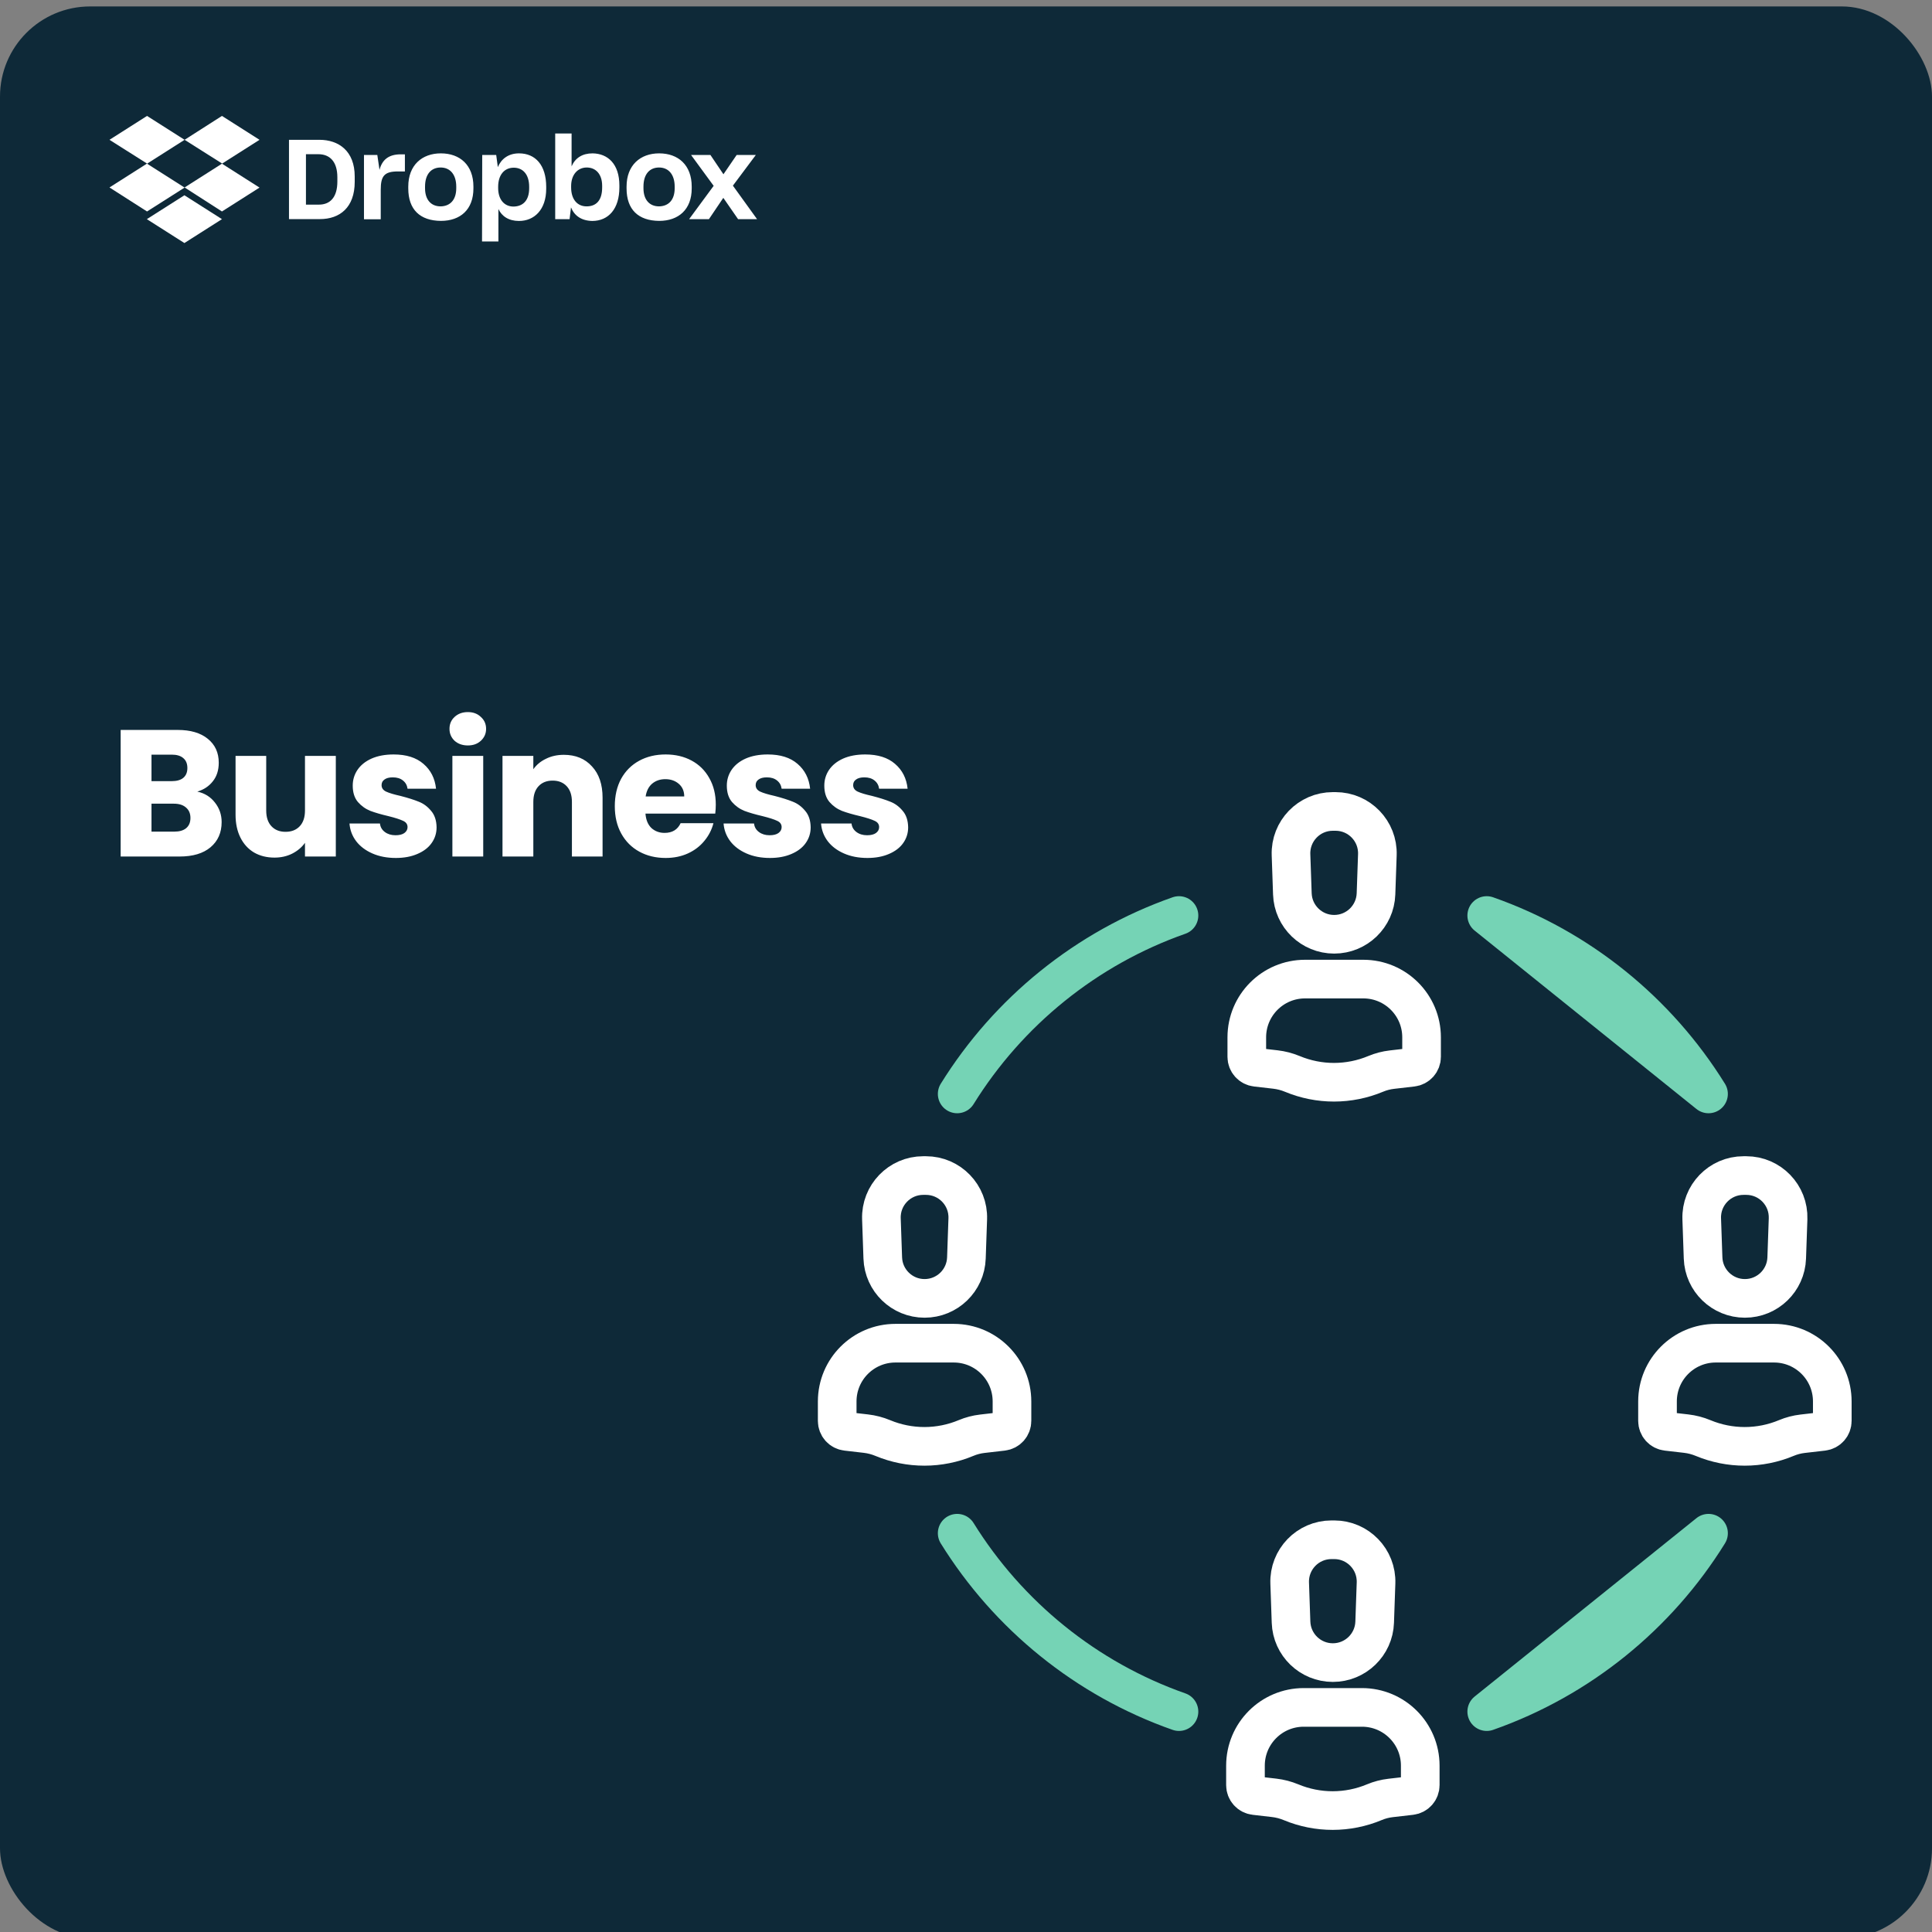
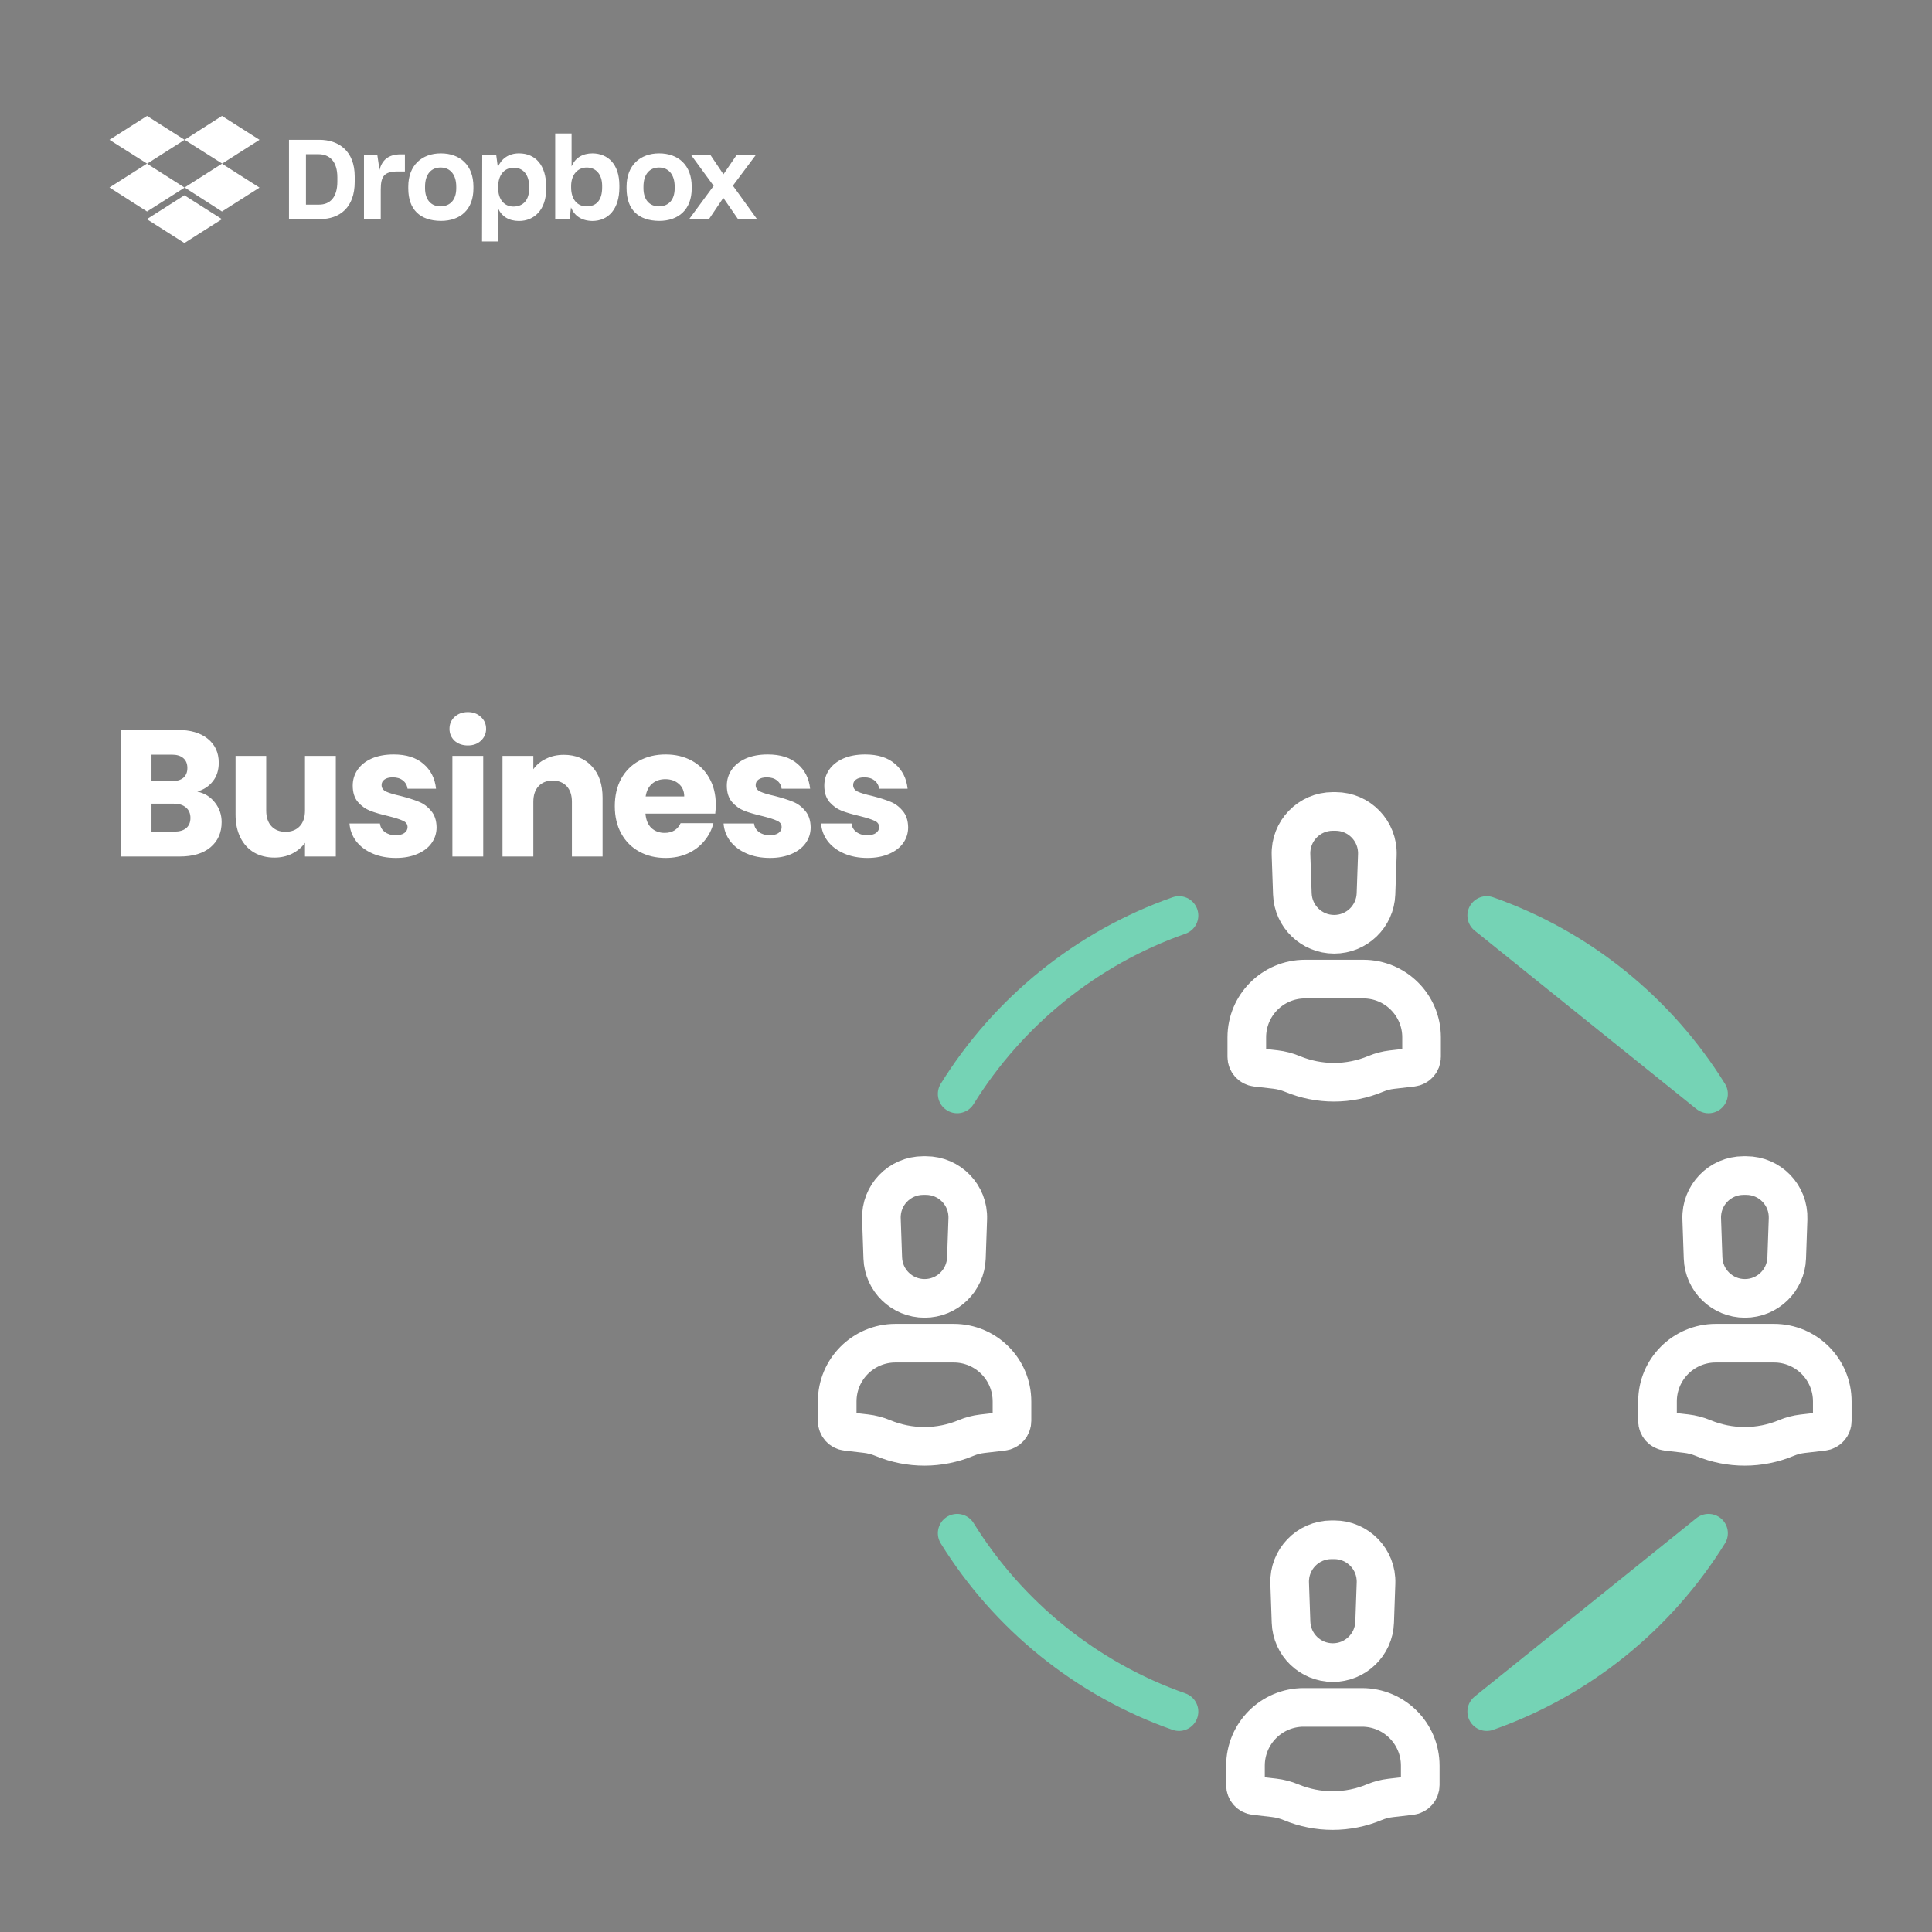
<svg xmlns="http://www.w3.org/2000/svg" width="300" height="300" viewBox="0 0 300 300" fill="none">
  <rect x="0" y="0" width="300" height="300" fill="#808080" stroke="none" />
  <g clip-path="url(#clip0_1638_4594)">
-     <rect y="1" width="300" height="300" rx="14" fill="#0E2938" />
    <path d="M28.664 21.709L22.832 25.418L28.664 29.128L22.832 32.837L17 29.108L22.832 25.398L17 21.709L22.832 18L28.664 21.709ZM22.802 34.03L28.634 30.321L34.466 34.03L28.634 37.739L22.802 34.03ZM28.664 29.108L34.496 25.398L28.664 21.709L34.466 18L40.298 21.709L34.466 25.418L40.298 29.128L34.466 32.837L28.664 29.108Z" fill="white" />
    <path d="M44.874 21.709H49.59C52.596 21.709 55.08 23.444 55.08 27.403V28.235C55.08 32.225 52.757 34.02 49.68 34.02H44.874V21.709ZM47.508 23.945V31.774H49.529C51.239 31.774 52.385 30.662 52.385 28.185V27.534C52.385 25.058 51.179 23.945 49.439 23.945H47.508V23.945ZM56.478 24.065H58.589L58.931 26.381C59.334 24.807 60.359 23.965 62.219 23.965H62.873V26.621H61.787C59.645 26.621 59.122 27.363 59.122 29.468V34.05H56.518V24.065H56.478ZM63.396 29.258V28.977C63.396 25.639 65.538 23.814 68.454 23.814C71.43 23.814 73.512 25.639 73.512 28.977V29.258C73.512 32.536 71.491 34.3 68.454 34.3C65.226 34.27 63.396 32.546 63.396 29.258ZM70.847 29.228V28.977C70.847 27.123 69.912 26.01 68.424 26.01C66.966 26.01 66 27.032 66 28.977V29.228C66 31.022 66.936 32.045 68.424 32.045C69.912 32.015 70.847 31.022 70.847 29.228ZM74.879 24.065H77.051L77.303 25.95C77.826 24.687 78.942 23.814 80.591 23.814C83.135 23.814 84.814 25.639 84.814 29.017V29.298C84.814 32.576 82.954 34.31 80.591 34.31C79.012 34.31 77.926 33.599 77.393 32.456V37.498H74.849L74.879 24.065ZM82.169 29.228V29.007C82.169 27.022 81.144 26.04 79.776 26.04C78.318 26.04 77.353 27.153 77.353 29.007V29.198C77.353 30.962 78.288 32.075 79.746 32.075C81.244 32.045 82.169 31.093 82.169 29.228ZM88.665 32.205L88.444 34.03H86.212V20.727H88.756V25.829C89.319 24.526 90.435 23.814 92.014 23.814C94.407 23.845 96.177 25.489 96.177 28.797V29.108C96.177 32.416 94.498 34.31 91.954 34.31C90.274 34.27 89.188 33.498 88.665 32.205ZM93.502 29.108V28.857C93.502 27.032 92.507 26.01 91.109 26.01C89.681 26.01 88.685 27.153 88.685 28.887V29.108C88.685 30.962 89.651 32.045 91.079 32.045C92.607 32.045 93.502 31.093 93.502 29.108ZM97.293 29.258V28.977C97.293 25.639 99.435 23.814 102.351 23.814C105.327 23.814 107.409 25.639 107.409 28.977V29.258C107.409 32.536 105.357 34.3 102.351 34.3C99.123 34.27 97.293 32.546 97.293 29.258ZM104.764 29.228V28.977C104.764 27.123 103.829 26.01 102.341 26.01C100.883 26.01 99.917 27.032 99.917 28.977V29.228C99.917 31.022 100.853 32.045 102.341 32.045C103.839 32.015 104.764 31.022 104.764 29.228ZM110.817 28.857L107.308 24.065H110.315L112.336 27.062L114.387 24.065H117.364L113.804 28.827L117.555 34.03H114.608L112.316 30.722L110.083 34.03H107.006L110.817 28.857Z" fill="white" />
    <path d="M202.442 265.124H211.488C216.485 265.124 220.535 269.174 220.535 274.171V277.197C220.535 277.598 220.387 277.985 220.12 278.285C219.854 278.584 219.486 278.775 219.088 278.821L215.922 279.187C215.057 279.287 214.211 279.508 213.408 279.844C213.408 279.844 213.408 279.844 213.408 279.844C211.362 280.699 209.167 281.141 206.949 281.143C204.732 281.145 202.536 280.708 200.489 279.857L200.467 279.849C199.628 279.5 198.746 279.27 197.844 279.166L194.843 278.82C194.445 278.775 194.077 278.584 193.81 278.284C193.543 277.985 193.396 277.598 193.396 277.197V274.171C193.396 269.174 197.446 265.124 202.442 265.124V265.124ZM206.754 239.093H207.177C210.853 239.093 213.798 242.142 213.67 245.816L213.458 251.896C213.337 255.394 210.465 258.167 206.965 258.167C203.465 258.167 200.594 255.394 200.472 251.896L200.261 245.816C200.133 242.142 203.077 239.093 206.754 239.093V239.093Z" stroke="white" stroke-width="6" stroke-linecap="round" stroke-linejoin="round" />
    <path d="M266.424 208.57H275.47C280.467 208.57 284.517 212.62 284.517 217.616V220.643C284.517 221.044 284.369 221.431 284.102 221.73C283.836 222.03 283.468 222.221 283.07 222.267L279.904 222.633C279.039 222.733 278.193 222.954 277.389 223.29C277.389 223.29 277.389 223.29 277.389 223.29C275.344 224.145 273.149 224.587 270.931 224.589C268.714 224.591 266.518 224.154 264.471 223.303L264.449 223.294C263.61 222.946 262.727 222.716 261.826 222.612L258.825 222.266C258.427 222.22 258.059 222.029 257.792 221.73C257.525 221.43 257.378 221.043 257.378 220.642V217.616C257.378 212.62 261.428 208.57 266.424 208.57ZM270.736 182.539H271.159C274.835 182.539 277.779 185.587 277.652 189.261L277.44 195.341C277.319 198.839 274.447 201.612 270.947 201.612C267.447 201.612 264.576 198.839 264.454 195.341L264.243 189.261C264.115 185.587 267.059 182.539 270.736 182.539V182.539Z" stroke="white" stroke-width="6" stroke-linecap="round" stroke-linejoin="round" />
    <path d="M202.648 152.032H211.695C216.691 152.032 220.741 156.082 220.741 161.078V164.104C220.741 164.505 220.593 164.892 220.326 165.192C220.06 165.491 219.692 165.682 219.294 165.728L216.128 166.094C215.263 166.194 214.417 166.415 213.614 166.751C213.614 166.751 213.614 166.751 213.614 166.751C211.568 167.606 209.373 168.048 207.155 168.05C204.938 168.052 202.742 167.615 200.695 166.764L200.673 166.756C199.835 166.407 198.952 166.178 198.05 166.073L195.049 165.728C194.651 165.682 194.283 165.491 194.016 165.191C193.749 164.892 193.602 164.505 193.602 164.104V161.078C193.602 156.082 197.652 152.032 202.648 152.032V152.032ZM206.96 126H207.383C211.059 126 214.004 129.048 213.876 132.723L213.664 138.802C213.543 142.3 210.671 145.073 207.171 145.073C203.671 145.073 200.8 142.3 200.678 138.802L200.467 132.723C200.339 129.048 203.283 126 206.96 126V126Z" stroke="white" stroke-width="6" stroke-linecap="round" stroke-linejoin="round" />
    <path d="M139.046 208.57H148.093C153.089 208.57 157.139 212.62 157.139 217.616V220.643C157.139 221.044 156.991 221.431 156.725 221.73C156.458 222.03 156.09 222.221 155.692 222.267L152.526 222.633C151.661 222.733 150.815 222.954 150.012 223.29C150.012 223.29 150.012 223.29 150.012 223.29C147.966 224.145 145.771 224.587 143.554 224.589C141.336 224.591 139.14 224.154 137.093 223.303L137.071 223.294C136.233 222.946 135.35 222.716 134.448 222.612L131.447 222.266C131.049 222.22 130.681 222.029 130.414 221.73C130.147 221.43 130 221.043 130 220.642V217.616C130 212.62 134.05 208.57 139.046 208.57V208.57ZM143.358 182.539H143.781C147.457 182.539 150.402 185.587 150.274 189.261L150.063 195.341C149.941 198.839 147.07 201.612 143.569 201.612C140.069 201.612 137.198 198.839 137.076 195.341L136.865 189.261C136.737 185.587 139.681 182.539 143.358 182.539Z" stroke="white" stroke-width="6" stroke-linecap="round" stroke-linejoin="round" />
    <path d="M148.63 169.864C156.548 157.099 168.675 147.218 183.072 142.161M265.3 169.864C257.383 157.099 245.256 147.218 230.858 142.161L265.3 169.864Z" stroke="#75D3B5" stroke-width="6" stroke-linecap="round" stroke-linejoin="round" />
    <path d="M148.63 238.077C156.548 250.842 168.675 260.722 183.072 265.78M265.3 238.077C257.383 250.842 245.256 260.722 230.858 265.78L265.3 238.077Z" stroke="#75D3B5" stroke-width="6" stroke-linecap="round" stroke-linejoin="round" />
    <path d="M30.636 122.92C31.775 123.163 32.689 123.732 33.38 124.628C34.071 125.505 34.416 126.513 34.416 127.652C34.416 129.295 33.837 130.601 32.68 131.572C31.541 132.524 29.945 133 27.892 133H18.736V113.344H27.584C29.581 113.344 31.14 113.801 32.26 114.716C33.399 115.631 33.968 116.872 33.968 118.44C33.968 119.597 33.66 120.559 33.044 121.324C32.447 122.089 31.644 122.621 30.636 122.92ZM23.524 121.296H26.66C27.444 121.296 28.041 121.128 28.452 120.792C28.881 120.437 29.096 119.924 29.096 119.252C29.096 118.58 28.881 118.067 28.452 117.712C28.041 117.357 27.444 117.18 26.66 117.18H23.524V121.296ZM27.052 129.136C27.855 129.136 28.471 128.959 28.9 128.604C29.348 128.231 29.572 127.699 29.572 127.008C29.572 126.317 29.339 125.776 28.872 125.384C28.424 124.992 27.799 124.796 26.996 124.796H23.524V129.136H27.052ZM52.145 117.376V133H47.357V130.872C46.872 131.563 46.209 132.123 45.369 132.552C44.548 132.963 43.633 133.168 42.625 133.168C41.43 133.168 40.376 132.907 39.461 132.384C38.546 131.843 37.837 131.068 37.333 130.06C36.829 129.052 36.577 127.867 36.577 126.504V117.376H41.337V125.86C41.337 126.905 41.608 127.717 42.149 128.296C42.69 128.875 43.418 129.164 44.333 129.164C45.266 129.164 46.004 128.875 46.545 128.296C47.086 127.717 47.357 126.905 47.357 125.86V117.376H52.145ZM61.464 133.224C60.102 133.224 58.888 132.991 57.824 132.524C56.76 132.057 55.92 131.423 55.304 130.62C54.688 129.799 54.343 128.884 54.268 127.876H59C59.056 128.417 59.308 128.856 59.756 129.192C60.204 129.528 60.755 129.696 61.408 129.696C62.006 129.696 62.463 129.584 62.78 129.36C63.116 129.117 63.284 128.809 63.284 128.436C63.284 127.988 63.051 127.661 62.584 127.456C62.118 127.232 61.362 126.989 60.316 126.728C59.196 126.467 58.263 126.196 57.516 125.916C56.77 125.617 56.126 125.16 55.584 124.544C55.043 123.909 54.772 123.06 54.772 121.996C54.772 121.1 55.015 120.288 55.5 119.56C56.004 118.813 56.732 118.225 57.684 117.796C58.655 117.367 59.803 117.152 61.128 117.152C63.088 117.152 64.628 117.637 65.748 118.608C66.887 119.579 67.54 120.867 67.708 122.472H63.284C63.21 121.931 62.967 121.501 62.556 121.184C62.164 120.867 61.642 120.708 60.988 120.708C60.428 120.708 59.999 120.82 59.7 121.044C59.402 121.249 59.252 121.539 59.252 121.912C59.252 122.36 59.486 122.696 59.952 122.92C60.438 123.144 61.184 123.368 62.192 123.592C63.35 123.891 64.292 124.189 65.02 124.488C65.748 124.768 66.383 125.235 66.924 125.888C67.484 126.523 67.774 127.381 67.792 128.464C67.792 129.379 67.531 130.2 67.008 130.928C66.504 131.637 65.767 132.197 64.796 132.608C63.844 133.019 62.734 133.224 61.464 133.224ZM72.653 115.752C71.814 115.752 71.123 115.509 70.582 115.024C70.059 114.52 69.797 113.904 69.797 113.176C69.797 112.429 70.059 111.813 70.582 111.328C71.123 110.824 71.814 110.572 72.653 110.572C73.475 110.572 74.147 110.824 74.669 111.328C75.211 111.813 75.481 112.429 75.481 113.176C75.481 113.904 75.211 114.52 74.669 115.024C74.147 115.509 73.475 115.752 72.653 115.752ZM75.034 117.376V133H70.246V117.376H75.034ZM87.547 117.208C89.377 117.208 90.833 117.805 91.915 119C93.017 120.176 93.567 121.8 93.567 123.872V133H88.807V124.516C88.807 123.471 88.537 122.659 87.995 122.08C87.454 121.501 86.726 121.212 85.811 121.212C84.897 121.212 84.169 121.501 83.627 122.08C83.086 122.659 82.815 123.471 82.815 124.516V133H78.027V117.376H82.815V119.448C83.301 118.757 83.954 118.216 84.775 117.824C85.597 117.413 86.521 117.208 87.547 117.208ZM111.147 124.936C111.147 125.384 111.119 125.851 111.063 126.336H100.227C100.301 127.307 100.609 128.053 101.151 128.576C101.711 129.08 102.392 129.332 103.195 129.332C104.389 129.332 105.22 128.828 105.687 127.82H110.783C110.521 128.847 110.045 129.771 109.355 130.592C108.683 131.413 107.833 132.057 106.807 132.524C105.78 132.991 104.632 133.224 103.363 133.224C101.832 133.224 100.469 132.897 99.275 132.244C98.08 131.591 97.147 130.657 96.475 129.444C95.802 128.231 95.466 126.812 95.466 125.188C95.466 123.564 95.793 122.145 96.447 120.932C97.118 119.719 98.052 118.785 99.246 118.132C100.441 117.479 101.813 117.152 103.363 117.152C104.875 117.152 106.219 117.469 107.395 118.104C108.571 118.739 109.485 119.644 110.139 120.82C110.811 121.996 111.147 123.368 111.147 124.936ZM106.247 123.676C106.247 122.855 105.967 122.201 105.407 121.716C104.847 121.231 104.147 120.988 103.307 120.988C102.504 120.988 101.823 121.221 101.263 121.688C100.721 122.155 100.385 122.817 100.255 123.676H106.247ZM119.552 133.224C118.19 133.224 116.976 132.991 115.912 132.524C114.848 132.057 114.008 131.423 113.392 130.62C112.776 129.799 112.431 128.884 112.356 127.876H117.088C117.144 128.417 117.396 128.856 117.844 129.192C118.292 129.528 118.843 129.696 119.496 129.696C120.094 129.696 120.551 129.584 120.868 129.36C121.204 129.117 121.372 128.809 121.372 128.436C121.372 127.988 121.139 127.661 120.672 127.456C120.206 127.232 119.45 126.989 118.404 126.728C117.284 126.467 116.351 126.196 115.604 125.916C114.858 125.617 114.214 125.16 113.672 124.544C113.131 123.909 112.86 123.06 112.86 121.996C112.86 121.1 113.103 120.288 113.588 119.56C114.092 118.813 114.82 118.225 115.772 117.796C116.743 117.367 117.891 117.152 119.216 117.152C121.176 117.152 122.716 117.637 123.836 118.608C124.975 119.579 125.628 120.867 125.796 122.472H121.372C121.298 121.931 121.055 121.501 120.644 121.184C120.252 120.867 119.73 120.708 119.076 120.708C118.516 120.708 118.087 120.82 117.788 121.044C117.49 121.249 117.34 121.539 117.34 121.912C117.34 122.36 117.574 122.696 118.04 122.92C118.526 123.144 119.272 123.368 120.28 123.592C121.438 123.891 122.38 124.189 123.108 124.488C123.836 124.768 124.471 125.235 125.012 125.888C125.572 126.523 125.862 127.381 125.88 128.464C125.88 129.379 125.619 130.2 125.096 130.928C124.592 131.637 123.855 132.197 122.884 132.608C121.932 133.019 120.822 133.224 119.552 133.224ZM134.69 133.224C133.327 133.224 132.114 132.991 131.05 132.524C129.986 132.057 129.146 131.423 128.53 130.62C127.914 129.799 127.568 128.884 127.494 127.876H132.226C132.282 128.417 132.534 128.856 132.982 129.192C133.43 129.528 133.98 129.696 134.634 129.696C135.231 129.696 135.688 129.584 136.006 129.36C136.342 129.117 136.51 128.809 136.51 128.436C136.51 127.988 136.276 127.661 135.81 127.456C135.343 127.232 134.587 126.989 133.542 126.728C132.422 126.467 131.488 126.196 130.742 125.916C129.995 125.617 129.351 125.16 128.81 124.544C128.268 123.909 127.998 123.06 127.998 121.996C127.998 121.1 128.24 120.288 128.726 119.56C129.23 118.813 129.958 118.225 130.91 117.796C131.88 117.367 133.028 117.152 134.354 117.152C136.314 117.152 137.854 117.637 138.974 118.608C140.112 119.579 140.766 120.867 140.934 122.472H136.51C136.435 121.931 136.192 121.501 135.782 121.184C135.39 120.867 134.867 120.708 134.214 120.708C133.654 120.708 133.224 120.82 132.926 121.044C132.627 121.249 132.478 121.539 132.478 121.912C132.478 122.36 132.711 122.696 133.178 122.92C133.663 123.144 134.41 123.368 135.418 123.592C136.575 123.891 137.518 124.189 138.246 124.488C138.974 124.768 139.608 125.235 140.15 125.888C140.71 126.523 140.999 127.381 141.018 128.464C141.018 129.379 140.756 130.2 140.234 130.928C139.73 131.637 138.992 132.197 138.022 132.608C137.07 133.019 135.959 133.224 134.69 133.224Z" fill="white" />
  </g>
  <defs>
    <clipPath id="clip0_1638_4594">
      <rect width="300" height="300" fill="white" />
    </clipPath>
  </defs>
</svg>